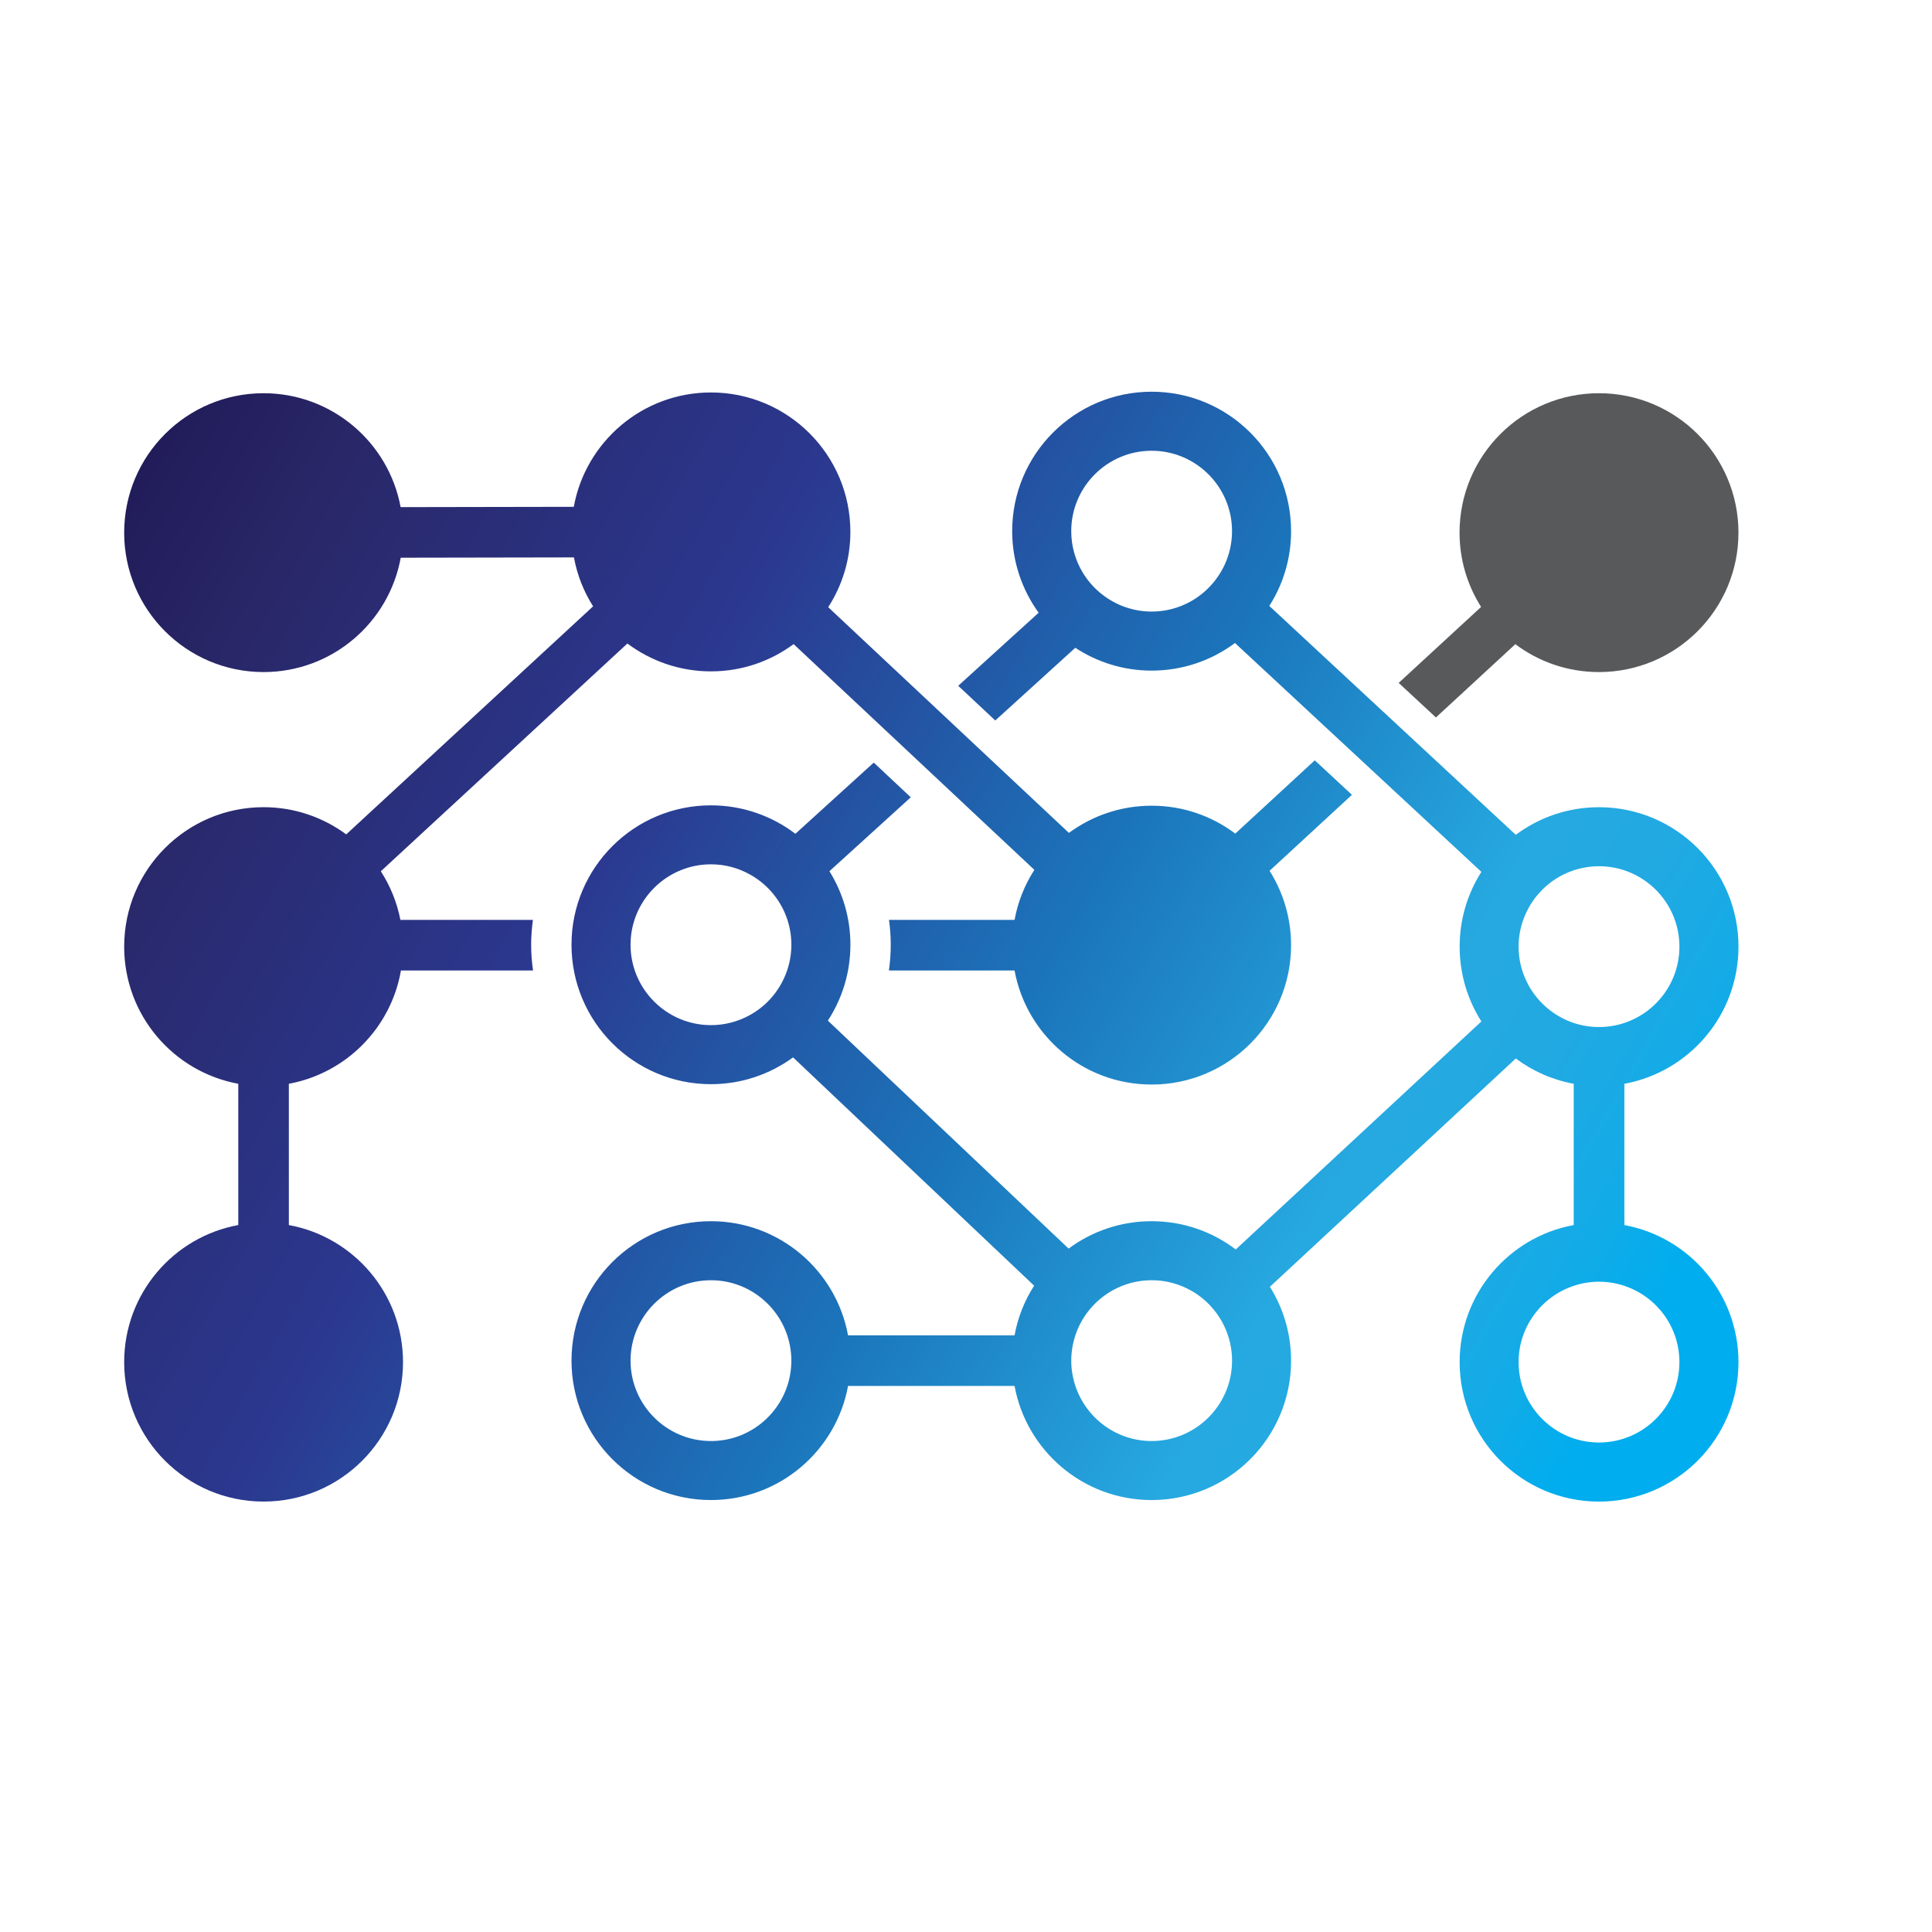
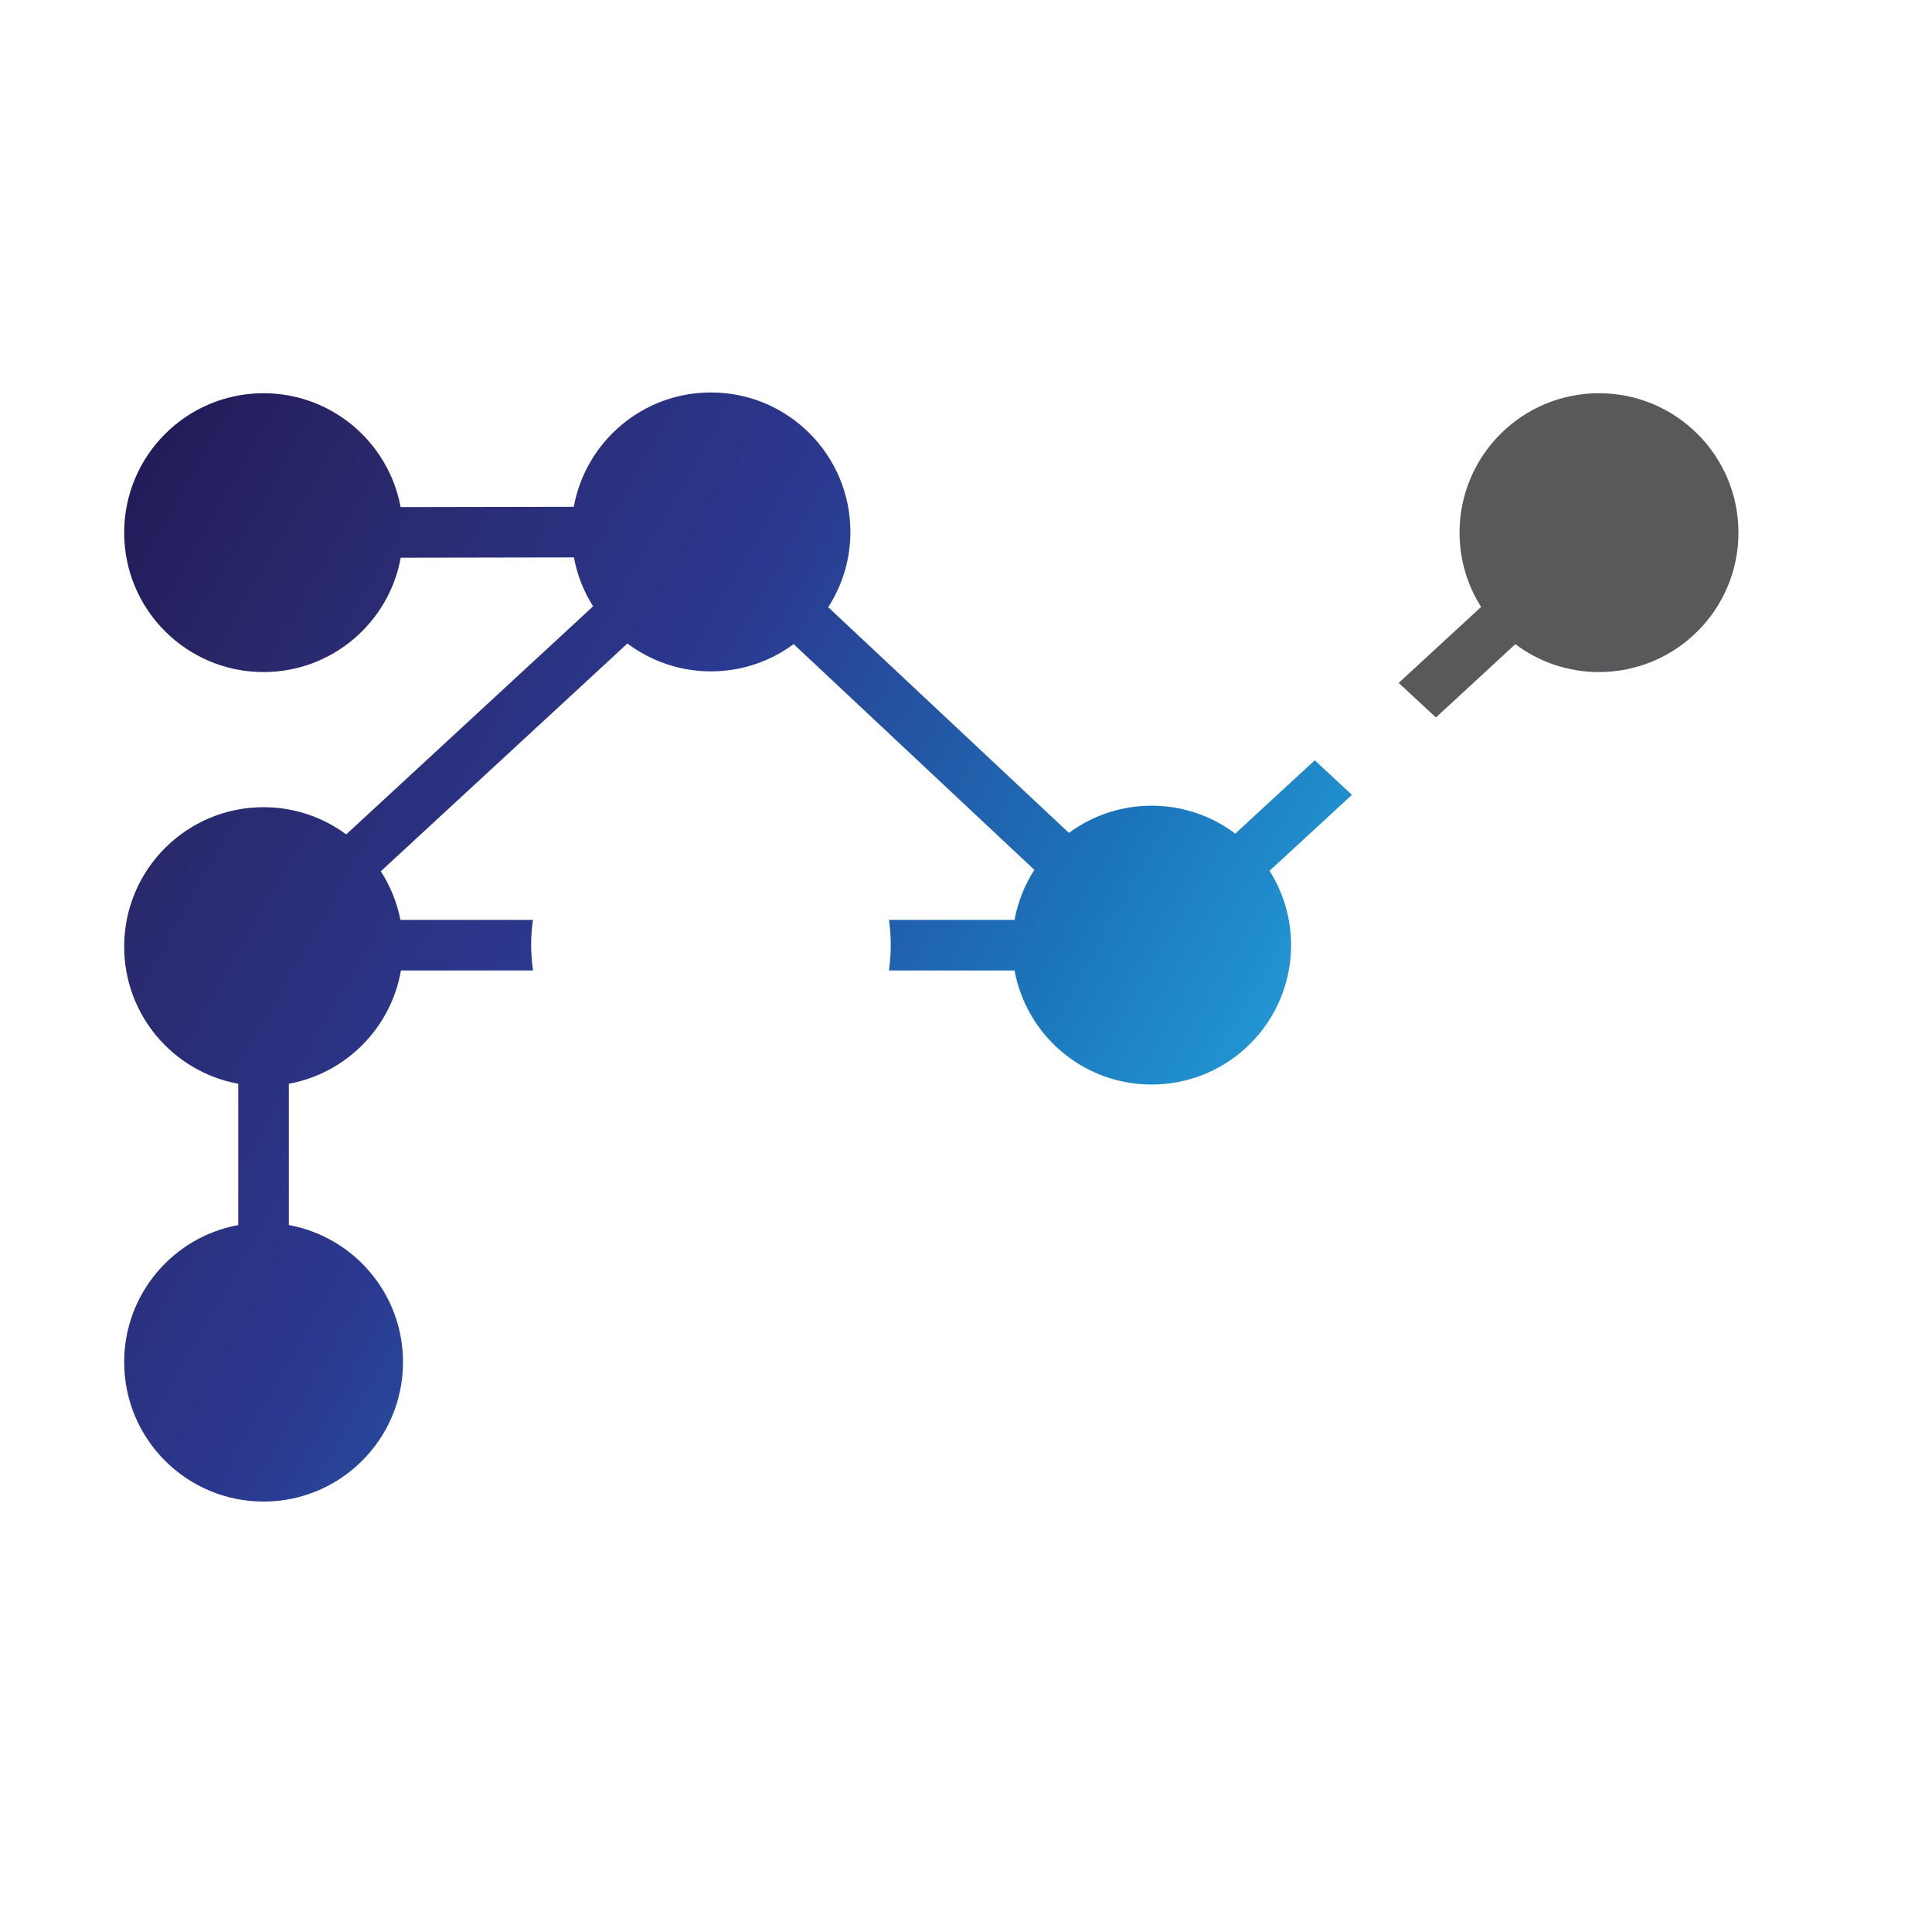
<svg xmlns="http://www.w3.org/2000/svg" version="1.1" id="Layer_1" x="0px" y="0px" width="100px" height="100px" viewBox="0 0 100 100" enable-background="new 0 0 100 100" xml:space="preserve">
  <g>
    <path fill="#58595B" d="M74.323,37.136l4.112-3.794c1.205,0.91,2.707,1.444,4.328,1.444c3.984,0,7.219-3.23,7.219-7.215   c0-3.99-3.234-7.218-7.219-7.218s-7.217,3.228-7.217,7.218c0,1.413,0.412,2.733,1.115,3.844l-4.266,3.932L74.323,37.136   L74.323,37.136z" />
    <linearGradient id="SVGID_1_" gradientUnits="userSpaceOnUse" x1="-1497.007" y1="-7590.573" x2="-1547.181" y2="-7502.35" gradientTransform="matrix(0 1 -1 0 -7505.688 1566.826)">
      <stop offset="0" style="stop-color:#00ADEE" />
      <stop offset="0.002" style="stop-color:#01ADEE" />
      <stop offset="0.061" style="stop-color:#15ABE6" />
      <stop offset="0.119" style="stop-color:#22A9E2" />
      <stop offset="0.176" style="stop-color:#26A9E0" />
      <stop offset="0.358" style="stop-color:#1B75BB" />
      <stop offset="0.588" style="stop-color:#2B388F" />
      <stop offset="0.812" style="stop-color:#292666" />
      <stop offset="1" style="stop-color:#150C46" />
    </linearGradient>
-     <path fill="url(#SVGID_1_)" d="M55.447,27.493c0-2.295,1.867-4.162,4.161-4.162c2.295,0,4.162,1.867,4.162,4.162   c0,0.615-0.136,1.199-0.376,1.726c-0.375,0.813-1.001,1.489-1.783,1.922c-0.592,0.326-1.275,0.514-2.003,0.514   c-0.548,0-1.074-0.11-1.56-0.305c-0.834-0.342-1.543-0.944-2.005-1.713C55.666,29.011,55.447,28.278,55.447,27.493L55.447,27.493z    M82.764,44.836c2.297,0,4.162,1.867,4.162,4.162c0,1.838-1.195,3.399-2.85,3.95c-0.416,0.138-0.854,0.211-1.313,0.211   c-0.453,0-0.896-0.073-1.309-0.211c-0.24-0.078-0.469-0.183-0.691-0.306c-0.781-0.428-1.41-1.103-1.781-1.916   c-0.244-0.527-0.381-1.111-0.381-1.729c0-0.616,0.137-1.2,0.381-1.729c0.371-0.811,1-1.486,1.781-1.919   C81.355,45.023,82.039,44.836,82.764,44.836L82.764,44.836z M86.926,70.502c0,2.295-1.865,4.162-4.162,4.162   c-2.295,0-4.162-1.867-4.162-4.162c0-1.838,1.199-3.397,2.854-3.947c0.412-0.139,0.855-0.214,1.309-0.214   c0.459,0,0.896,0.075,1.313,0.214C85.73,67.104,86.926,68.664,86.926,70.502L86.926,70.502z M63.771,70.427   c0,2.295-1.867,4.161-4.162,4.161c-1.835,0-3.397-1.196-3.948-2.853c-0.135-0.412-0.213-0.85-0.213-1.309   c0-0.456,0.078-0.899,0.213-1.31c0.045-0.138,0.098-0.271,0.157-0.403c0.37-0.816,0.996-1.492,1.772-1.925   c0.6-0.334,1.289-0.524,2.019-0.524c0.746,0,1.45,0.198,2.056,0.545c0.771,0.438,1.392,1.122,1.752,1.943   C63.645,69.264,63.771,69.832,63.771,70.427L63.771,70.427z M36.8,74.588c-2.295,0-4.163-1.866-4.163-4.161   s1.868-4.162,4.163-4.162c1.835,0,3.399,1.2,3.949,2.853c0.135,0.41,0.211,0.854,0.211,1.31c0,0.459-0.076,0.896-0.211,1.309   C40.199,73.392,38.636,74.588,36.8,74.588L36.8,74.588z M36.8,53.061c-2.295,0-4.163-1.867-4.163-4.162   c0-2.297,1.868-4.162,4.163-4.162c0.741,0,1.437,0.196,2.041,0.54c0.777,0.436,1.397,1.116,1.763,1.935   c0.229,0.516,0.357,1.087,0.357,1.687c0,0.631-0.141,1.229-0.396,1.766c-0.378,0.811-1.012,1.479-1.797,1.9   C38.182,52.88,37.509,53.061,36.8,53.061L36.8,53.061z M51.515,37.292l4.142-3.763c1.137,0.746,2.492,1.182,3.952,1.182   c1.616,0,3.108-0.532,4.313-1.429l12.754,11.846c-0.713,1.119-1.125,2.446-1.125,3.87c0,1.426,0.412,2.751,1.125,3.872   L63.963,64.672c-1.209-0.918-2.719-1.463-4.354-1.463c-1.611,0-3.098,0.529-4.297,1.418L42.85,52.828   c0.737-1.132,1.167-2.479,1.167-3.93c0-1.397-0.399-2.699-1.086-3.804l4.211-3.826l-1.917-1.796l-4.056,3.685   c-1.213-0.923-2.728-1.473-4.369-1.473c-3.987,0-7.219,3.23-7.219,7.215c0,3.987,3.232,7.218,7.219,7.218   c1.589,0,3.057-0.517,4.249-1.387l12.478,11.817c-0.495,0.769-0.844,1.637-1.014,2.57h-8.618c-0.617-3.358-3.557-5.908-7.095-5.908   c-3.987,0-7.219,3.23-7.219,7.218c0,3.986,3.232,7.215,7.219,7.215c3.539,0,6.479-2.548,7.095-5.906h8.618   c0.617,3.358,3.557,5.906,7.095,5.906c3.987,0,7.218-3.229,7.218-7.215c0-1.405-0.401-2.712-1.096-3.823l12.727-11.817   c0.867,0.649,1.887,1.104,2.998,1.31v7.312c-3.359,0.615-5.904,3.557-5.904,7.095c0,3.987,3.229,7.218,7.213,7.218   s7.219-3.23,7.219-7.218c0-3.538-2.549-6.479-5.906-7.095v-7.312c3.357-0.615,5.906-3.557,5.906-7.098   c0-3.987-3.234-7.218-7.219-7.218c-1.617,0-3.105,0.532-4.307,1.429L65.699,31.363c0.715-1.119,1.127-2.446,1.127-3.87   c0-3.987-3.23-7.218-7.218-7.218c-3.983,0-7.218,3.23-7.218,7.218c0,1.575,0.512,3.035,1.369,4.222l-4.162,3.781L51.515,37.292   L51.515,37.292z" />
    <linearGradient id="SVGID_2_" gradientUnits="userSpaceOnUse" x1="-1487.088" y1="-7584.929" x2="-1537.261" y2="-7496.707" gradientTransform="matrix(0 1 -1 0 -7505.688 1566.826)">
      <stop offset="0" style="stop-color:#00ADEE" />
      <stop offset="0.002" style="stop-color:#01ADEE" />
      <stop offset="0.061" style="stop-color:#15ABE6" />
      <stop offset="0.119" style="stop-color:#22A9E2" />
      <stop offset="0.176" style="stop-color:#26A9E0" />
      <stop offset="0.358" style="stop-color:#1B75BB" />
      <stop offset="0.588" style="stop-color:#2B388F" />
      <stop offset="0.812" style="stop-color:#292666" />
      <stop offset="1" style="stop-color:#150C46" />
    </linearGradient>
    <path fill="url(#SVGID_2_)" d="M13.644,34.786c3.542,0,6.486-2.555,7.098-5.919l8.965-0.016c0.168,0.918,0.51,1.773,0.992,2.532   L17.921,43.188c-1.198-0.884-2.675-1.408-4.278-1.408c-3.984,0-7.216,3.231-7.216,7.218c0,3.541,2.546,6.482,5.906,7.098v7.312   c-3.36,0.615-5.906,3.557-5.906,7.095c0,3.987,3.232,7.218,7.216,7.218s7.217-3.23,7.217-7.218c0-3.538-2.548-6.479-5.909-7.095   v-7.312c2.963-0.545,5.288-2.895,5.802-5.864h6.837c-0.063-0.436-0.098-0.879-0.098-1.333c0-0.436,0.034-0.863,0.092-1.286h-6.86   c-0.177-0.913-0.525-1.76-1.013-2.516l12.763-11.789c1.206,0.902,2.7,1.442,4.326,1.442c1.603,0,3.082-0.524,4.278-1.411   l12.46,11.684c-0.495,0.772-0.854,1.651-1.024,2.589h-6.499c0.058,0.423,0.09,0.85,0.09,1.286c0,0.454-0.033,0.897-0.095,1.333   h6.503c0.617,3.36,3.557,5.905,7.095,5.905c3.987,0,7.218-3.23,7.218-7.215c0-1.418-0.412-2.735-1.113-3.849l4.264-3.932   l-1.925-1.786l-4.114,3.794c-1.205-0.908-2.701-1.445-4.329-1.445c-1.601,0-3.082,0.524-4.281,1.408L42.868,31.428   c0.726-1.124,1.148-2.461,1.148-3.896c0-3.987-3.232-7.218-7.216-7.218c-3.545,0-6.489,2.553-7.101,5.919l-8.963,0.016   c-0.621-3.356-3.562-5.896-7.093-5.896c-3.987,0-7.216,3.228-7.216,7.218C6.427,31.556,9.657,34.786,13.644,34.786L13.644,34.786z" />
  </g>
</svg>